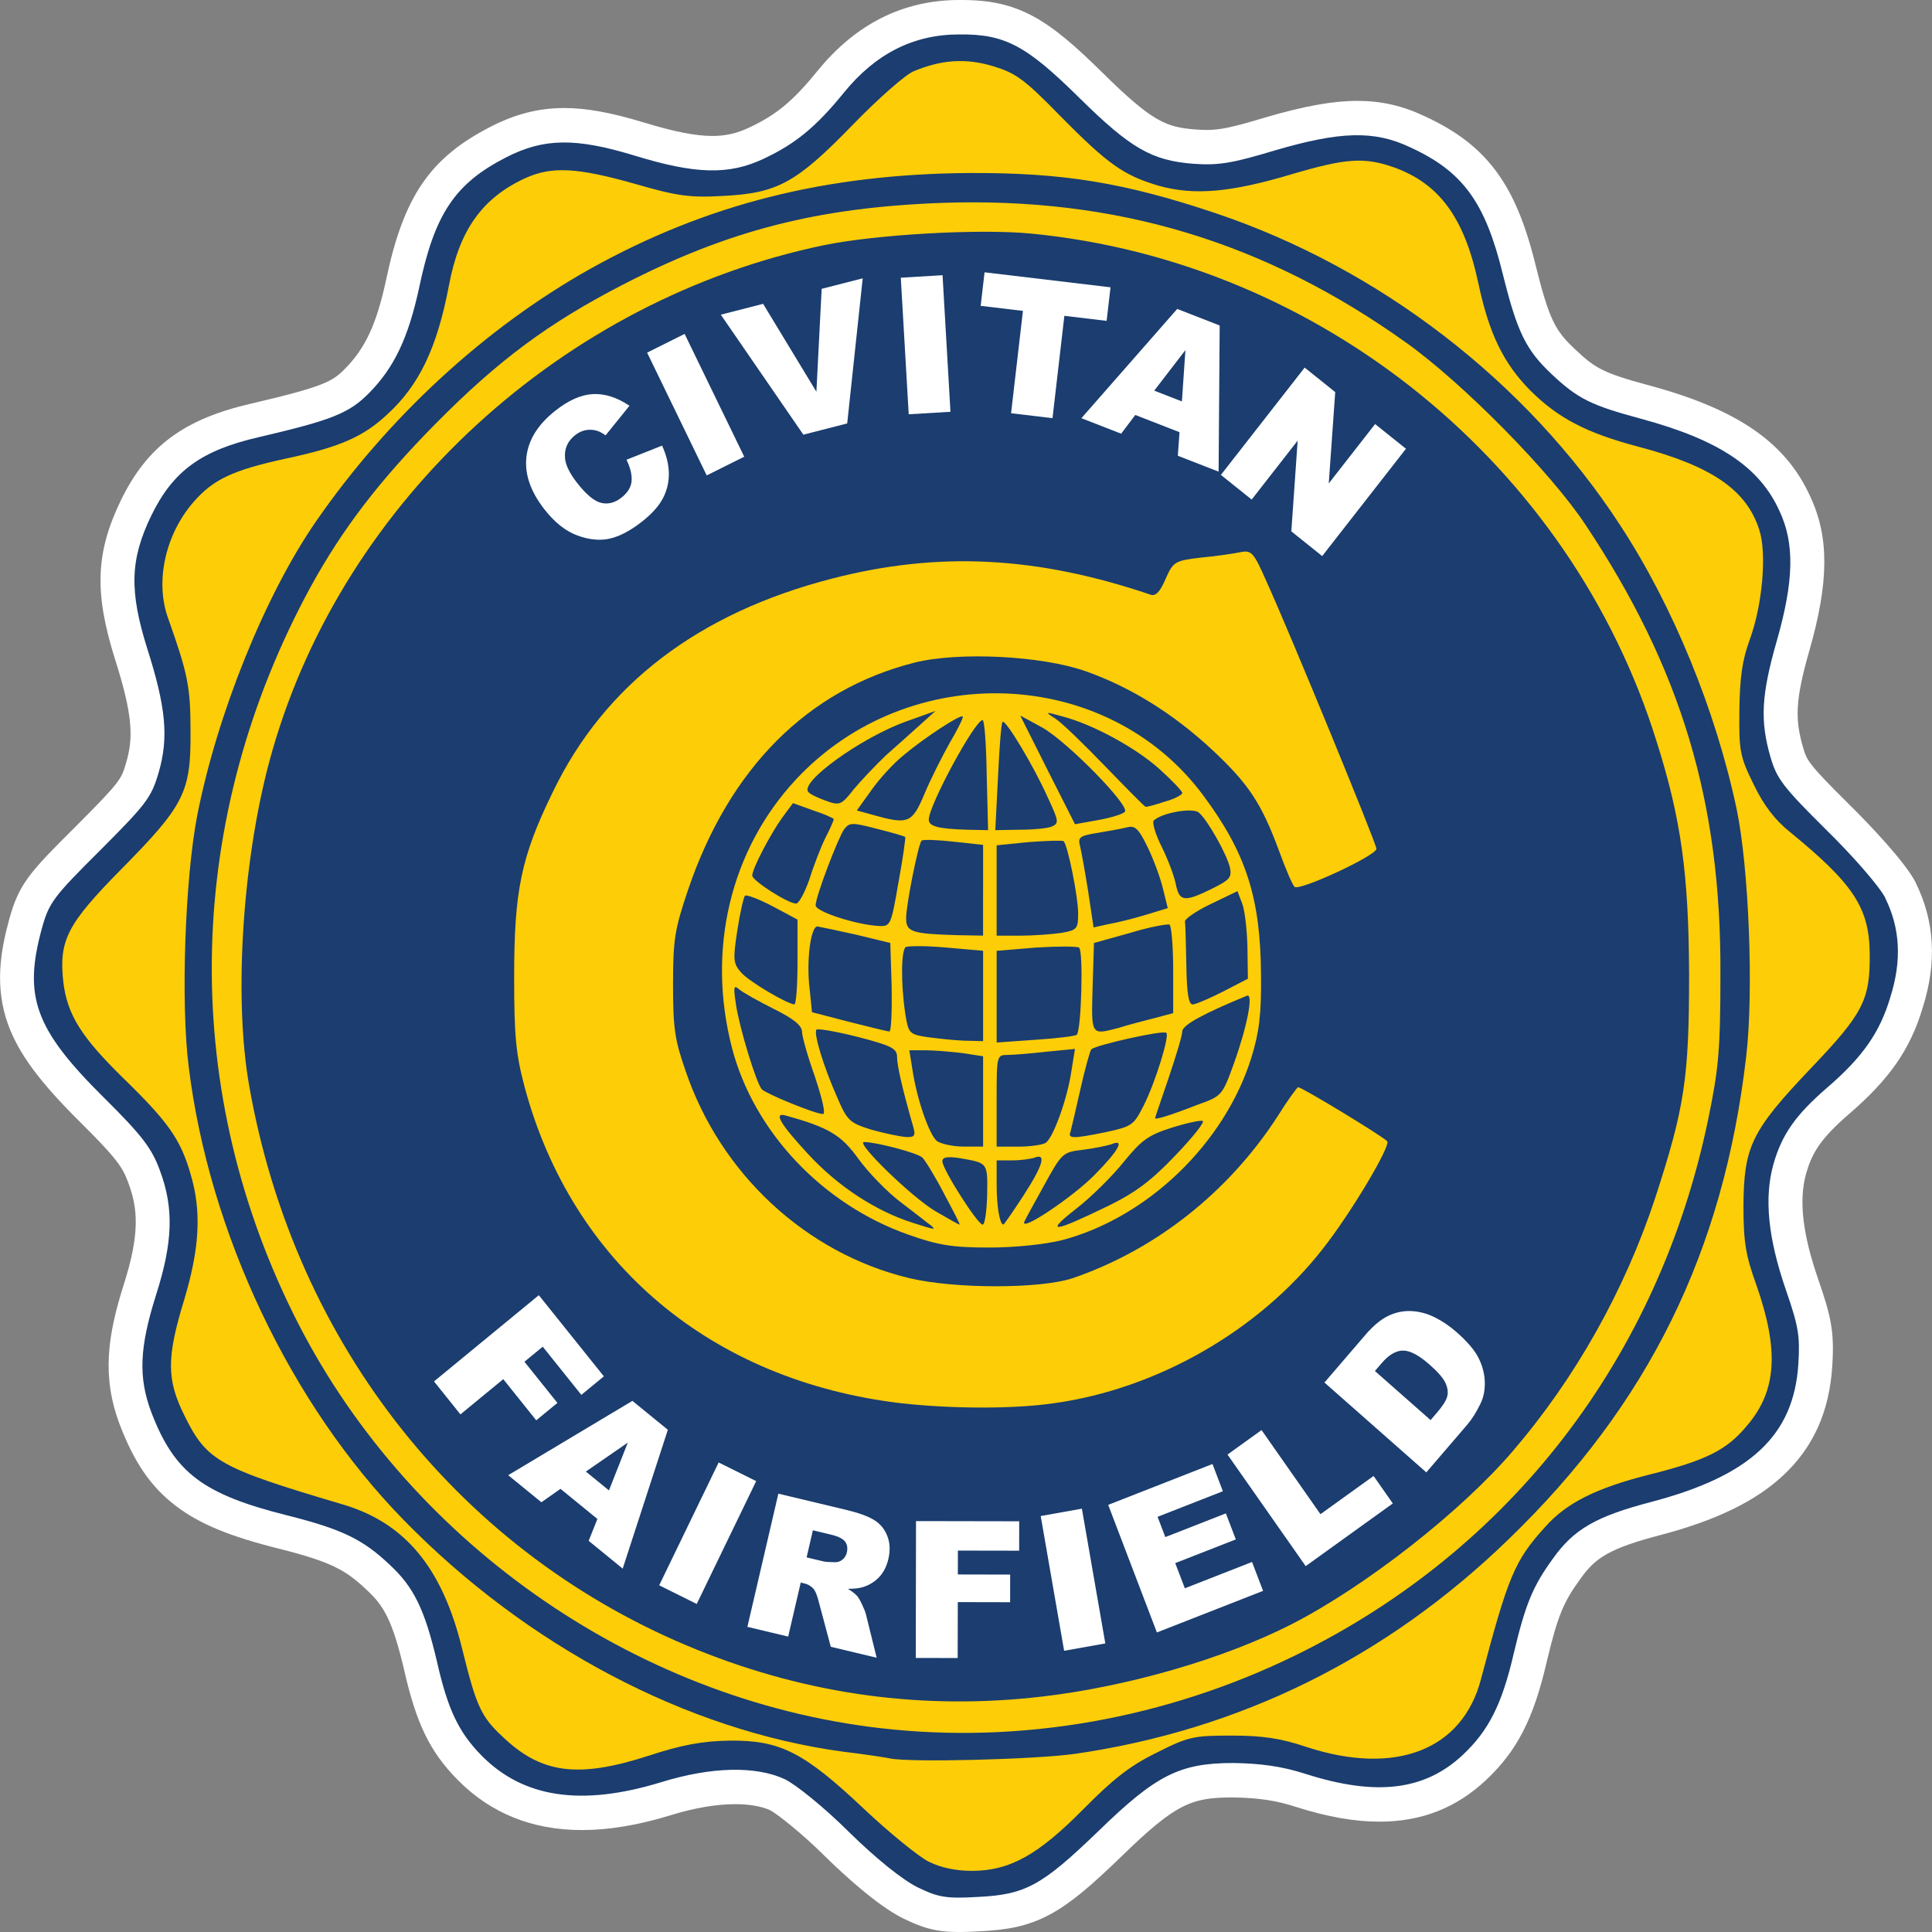
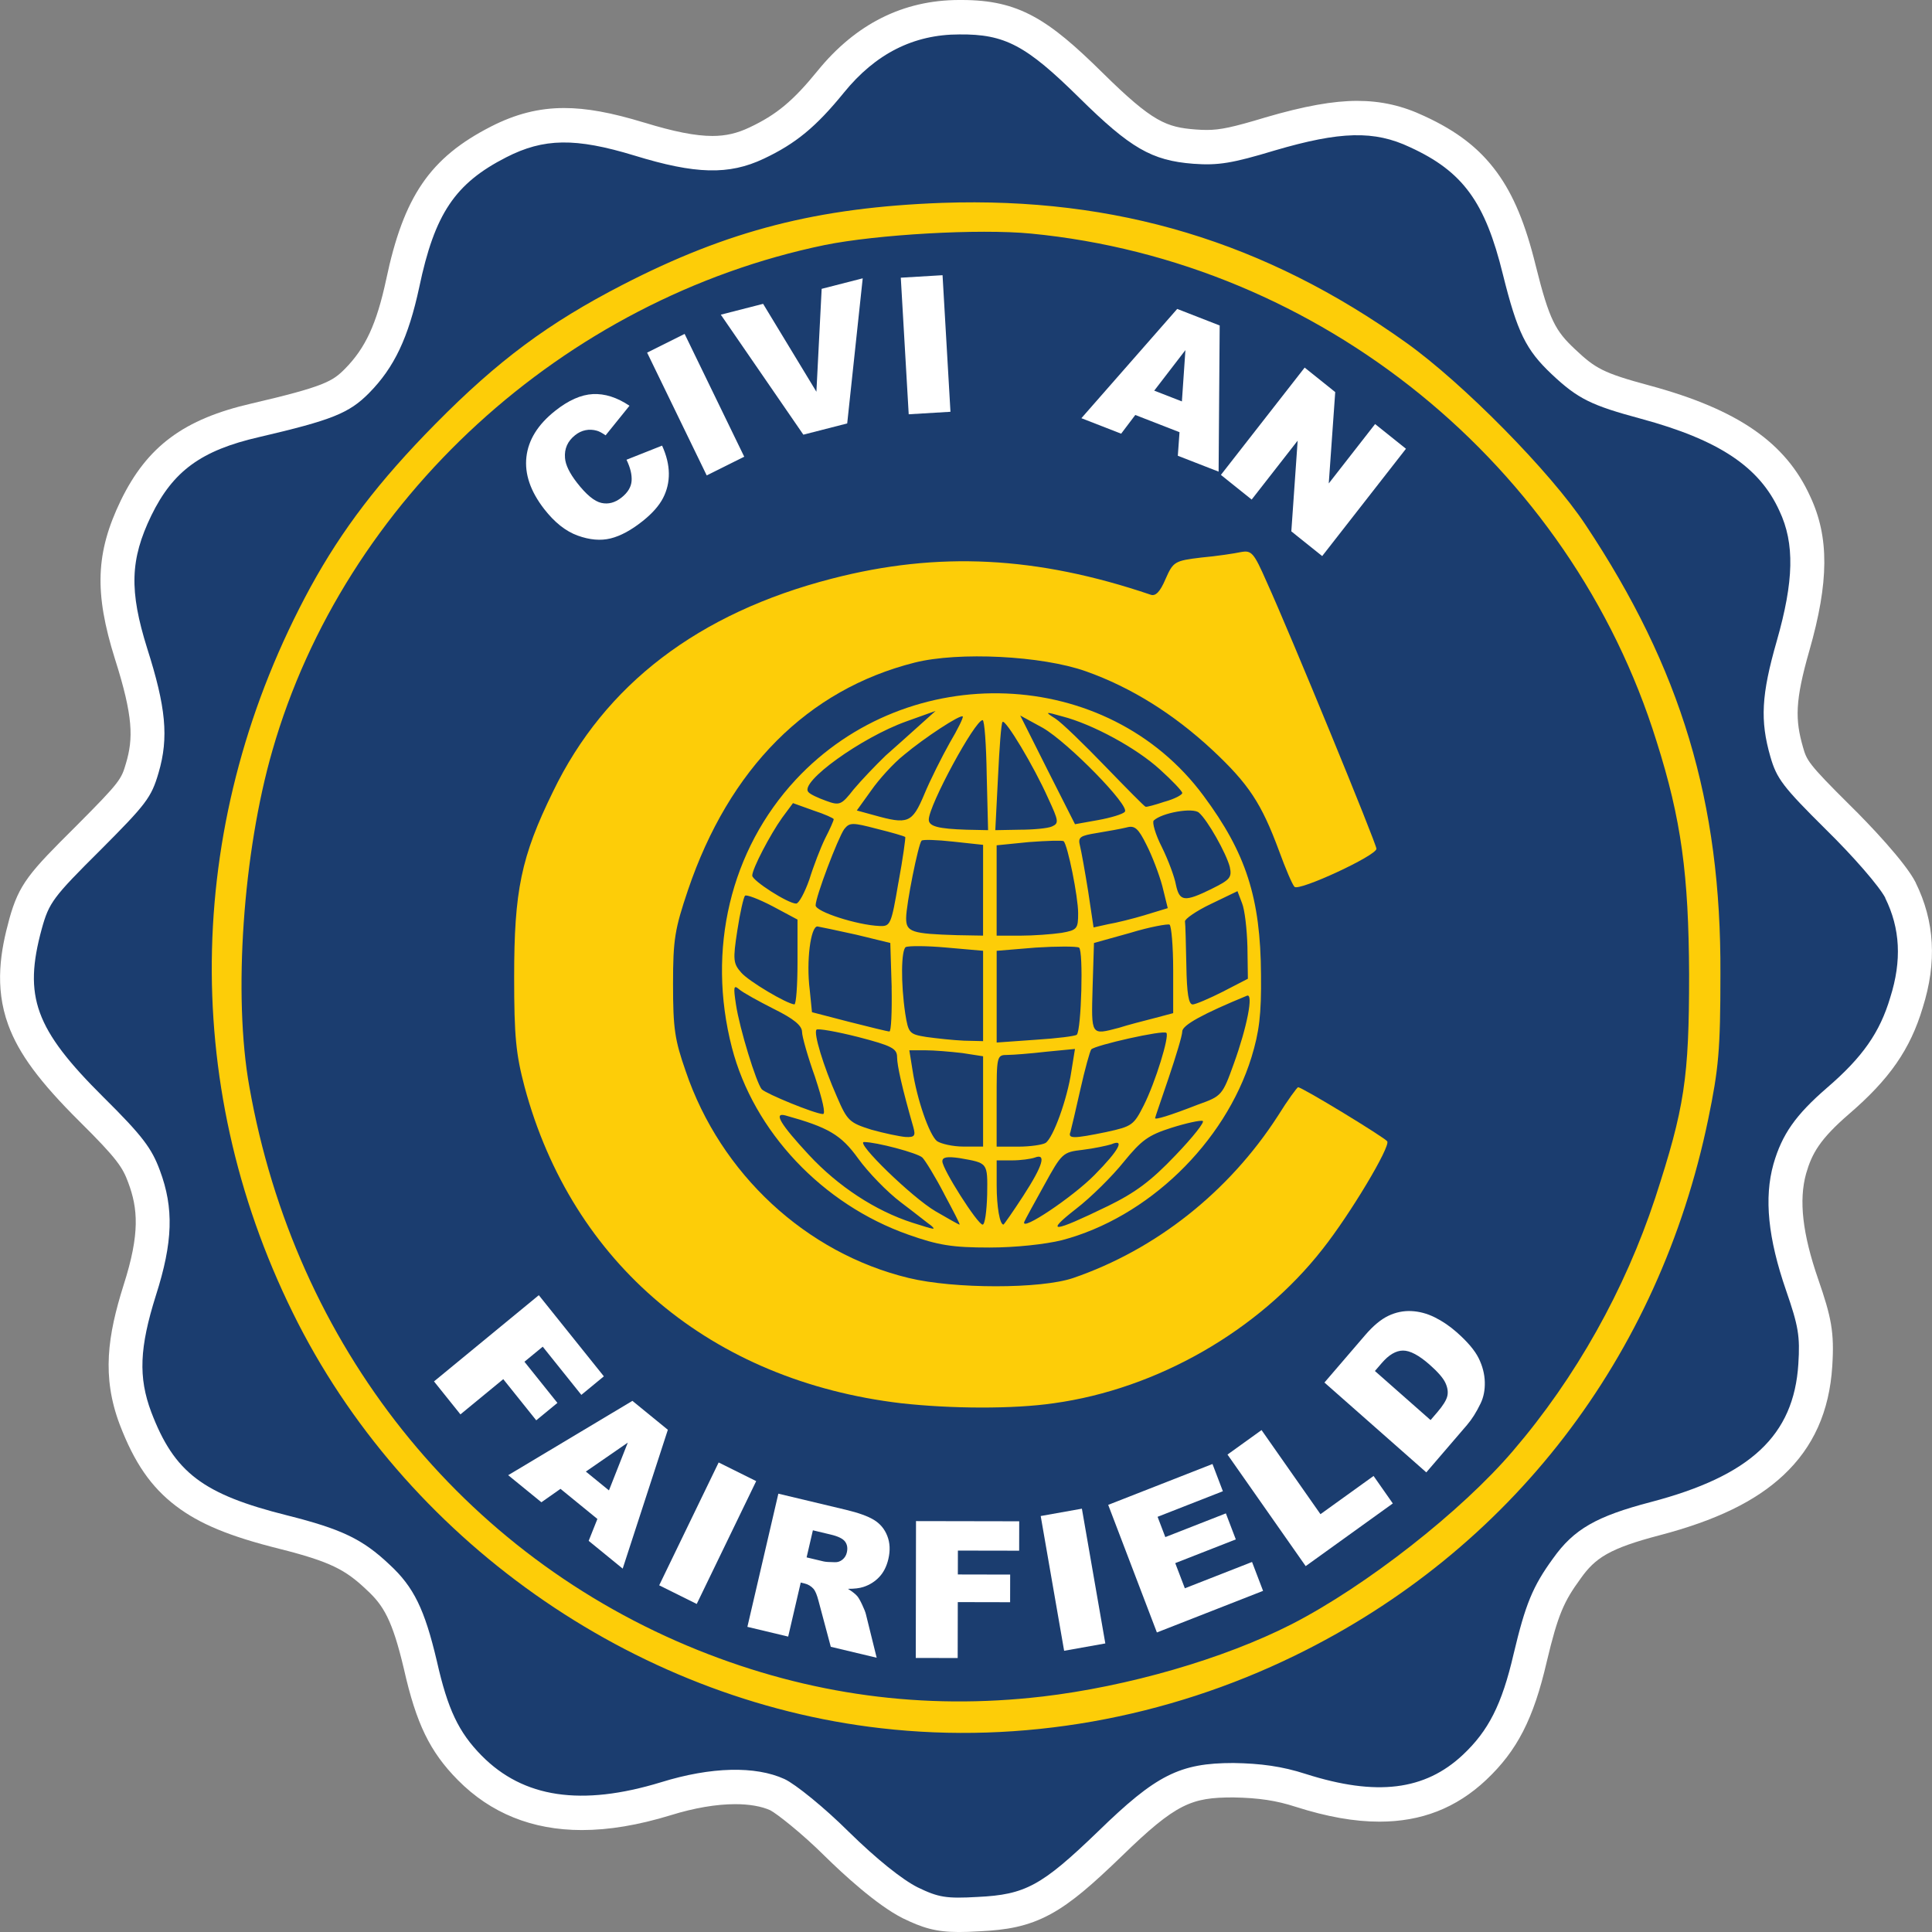
<svg xmlns="http://www.w3.org/2000/svg" id="Layer_1" viewBox="0 0 720 720">
  <rect x="0" y="0" width="720" height="720" fill="#808080" stroke="none" />
  <defs>
    <style>      .cls-1 {        fill: #fff;      }      .cls-2 {        fill: #fdcd08;      }      .cls-3 {        fill: #1b3d6f;      }    </style>
  </defs>
  <path class="cls-1" d="M713.93,328.93l-.09-.18c-3.85-7.51-17.21-21.59-24.51-28.75-15.69-15.56-16.02-16.72-17.41-21.56-2.93-10.2-3.01-17.16,2.36-35.91,7.36-25.7,7.45-42.39.32-57.55-9.11-20.06-27.01-32.41-59.82-41.3-17.47-4.71-20.22-6.37-27.87-13.58-7.14-6.72-9.5-10.65-14.56-30.99-3.84-15.64-8.29-26.38-14.45-34.83-6.49-8.91-14.85-15.4-27.1-21.03-8.16-3.86-16.11-5.66-25.01-5.66s-19.68,1.91-34.25,6.18l-.09.03c-12.04,3.63-16.71,4.63-21.72,4.63-1.2,0-2.5-.05-4.09-.17-10.92-.84-16.02-2.67-34.62-21.01C390.67,7.13,379.66,0,358.44,0c-.34,0-.68,0-1.02,0-20.77.02-38.5,8.89-52.71,26.37-9.15,11.25-15.33,16.39-25.45,21.15-4.59,2.18-8.84,3.15-13.77,3.15-6.27,0-14.35-1.59-25.43-5h-.04c-12.28-3.74-21.46-5.41-29.78-5.41-9.42,0-18.09,2.2-27.29,6.91-22.67,11.59-32.53,26-39.06,57.12-3.54,16.42-7.69,25.4-15.3,33.12-4.62,4.68-7.61,6.63-34.86,12.97-25.18,5.79-38.83,15.89-48.67,36.04l-.02.05c-9.4,19.45-9.96,34.36-2.21,59.08l.02.06c6.87,21.55,6.8,29.65,4.13,38.74-1.77,6.05-1.99,6.82-18.5,23.39-17.54,17.43-21.38,21.58-25.06,34.9v.04c-3.12,11.36-5.59,24.91-.36,39.23,3.92,10.73,11.63,21.18,26.64,36.09,14.04,13.9,16.01,17.09,18.09,22.71,3.58,9.6,4.45,18.93-1.72,38.17l-.02.07c-5.9,18.75-8.2,33.97-1.45,51.88l.02.05c5.44,14.26,11.71,23.34,20.98,30.38,8.77,6.66,19.89,11.27,38.38,15.9,19.29,4.85,24.79,7.9,32.54,15.22l.12.12c6.24,5.74,9.55,11.11,13.89,29.49,4.6,20.38,9.67,30.82,20.07,41.36,12.22,12.38,27.77,18.66,46.22,18.66,10.11,0,20.96-1.81,33.17-5.54l.06-.02c8.63-2.68,16.91-4.09,23.95-4.09,5.27,0,9.79.79,13.08,2.28,2.26,1.18,11.43,8.25,20.4,17.17l.06.06c6.58,6.46,19.08,18.02,28.78,22.94l.2.1c7.13,3.46,12.07,5.1,20.81,5.1,2.06,0,4.46-.08,7.75-.27,9.95-.48,17.86-1.73,26.48-6.42,7.88-4.28,15.66-11.14,26.44-21.54l.04-.04c20.36-19.83,26.09-21.88,41.56-21.89,9.5.17,16.02,1.15,23.23,3.49l.07.02c11.67,3.72,21.87,5.52,31.16,5.52h0c15.65,0,28.66-5.08,39.77-15.54,11.56-10.87,17.68-22.81,22.59-44.03,4.22-17.77,6.47-22.56,12.55-30.91l.09-.13c5.41-7.63,10.65-11.2,29.33-16.09,21.1-5.54,35.78-12.65,46.18-22.36,11.22-10.48,17.19-23.79,18.26-40.66.83-12.75-.38-18.37-5.24-32.43-5.85-16.9-7.28-29.41-4.5-39.39,2.18-7.53,5.14-12.79,15.96-22.16,15.12-13,22.84-24.12,27.48-39.61,5.35-16.96,4.49-32.22-2.62-46.63Z" />
  <g>
    <g>
      <path class="cls-3" d="M702.62,334.66c-2.19-4.27-11.81-15.38-22.1-25.47-16.02-15.9-18.39-18.97-20.75-27.18-3.88-13.5-3.37-23.07,2.36-43.07,6.41-22.39,6.75-36.41,1.01-48.54-7.42-16.41-22.6-26.49-51.62-34.35-18.39-4.96-23.45-7.35-33.23-16.58-9.61-9.06-12.82-15.55-18.22-37.26-6.58-26.83-14.84-38.29-34.58-47.34-13.33-6.32-25.98-5.98-50.43,1.2-15.86,4.79-21.08,5.64-30.36,4.96-15.52-1.2-23.45-5.81-42.51-24.61-19.74-19.48-27.66-23.76-44.7-23.59-17.04,0-31.21,7.18-43.01,21.71-10.29,12.65-17.88,18.97-29.86,24.61-12.99,6.15-25.47,5.81-48.24-1.2-21.93-6.67-33.74-6.49-47.74.68-19.06,9.74-26.65,21.02-32.39,48.37-4.05,18.8-9.28,29.91-18.72,39.48-7.42,7.52-13.83,10.08-40.99,16.41-21.59,4.96-32.05,12.65-40.15,29.23-7.93,16.41-8.27,28.03-1.52,49.57,6.92,21.71,8.1,33.16,4.22,46.32-2.7,9.23-4.55,11.62-21.76,28.88-17.54,17.43-19.06,19.48-21.76,29.23-6.92,25.3-2.53,37.43,22.94,62.73,14.68,14.53,18.05,19.14,21.08,27.35,5.23,14.02,4.89,26.66-1.52,46.66-6.07,19.31-6.58,30.42-1.69,43.41,8.6,22.56,19.23,30.59,50.6,38.46,20.41,5.13,28.17,8.89,38.12,18.29,9.11,8.37,13.16,16.75,17.71,36.06,4.05,17.95,8.1,26.49,16.7,35.21,15.52,15.72,37.11,18.97,66.8,9.91,18.72-5.81,35.25-6.15,46.05-1.2,4.05,1.88,14.84,10.6,23.95,19.66,10.46,10.26,19.9,17.78,25.64,20.68h0c7.76,3.76,10.63,4.27,22.43,3.59,17.71-.85,23.78-4.1,44.87-24.44,21.59-21.02,30.36-25.47,50.43-25.47,10.12.17,18.05,1.2,26.99,4.1,26.31,8.37,44.36,6.15,58.53-7.18,9.45-8.89,14.51-18.63,18.89-37.6,4.39-18.46,7.08-25.12,14.68-35.55,7.76-10.94,16.19-15.72,36.43-21.02,37.11-9.74,53.3-24.78,54.99-51.45.67-10.43,0-14.19-4.55-27.35-6.75-19.48-8.27-34.53-4.72-47.17,3.2-11.11,8.27-18.29,19.9-28.37,13.33-11.45,19.74-20.68,23.61-33.67,4.39-13.84,3.71-25.81-1.86-37.09Z" />
      <g>
-         <path class="cls-2" d="M346.11,693.81c-3.71-1.88-14.68-10.77-24.29-19.83-22.43-21.19-31.21-25.47-49.93-25.3-10.12.17-17.71,1.54-30.19,5.64-26.48,8.55-40.15,6.67-54.65-7.35-7.76-7.18-9.61-11.45-14.68-31.96-7.42-30.77-21.42-47.69-45.21-54.52-45.54-13.5-50.1-16.07-58.36-32.82-6.75-13.5-6.75-21.71-.17-43.24,5.74-19.14,6.58-32.99,2.36-47-3.71-12.82-8.27-19.31-24.96-35.55-15.69-15.38-20.92-23.59-22.43-35.89-1.69-15.55,1.35-21.54,21.59-42.05,23.61-23.93,25.98-28.71,25.81-51.45,0-16.58-1.01-21.36-8.27-41.87-5.06-13.67-1.18-31.28,9.28-43.41,7.42-8.55,14.68-11.96,34.24-16.24,20.07-4.27,29.01-8.03,38.12-16.58,11.81-10.77,18.55-24.78,22.94-48.03,3.88-20.68,12.48-32.65,28.51-39.99,9.78-4.44,19.23-3.93,40.48,2.05,15.86,4.61,20.58,5.3,33.06,4.61,20.41-1.03,27.33-4.79,48.41-26.49,9.45-9.74,19.74-18.8,22.77-20,10.29-4.27,19.23-4.96,29.52-1.88,8.43,2.56,11.64,4.79,24.8,18.29,18.05,18.29,23.78,22.39,37.11,26.32,12.99,3.59,26.48,2.56,49.76-4.44,19.74-5.81,26.65-6.32,37.45-2.56,17.04,5.98,26.48,18.63,31.71,43.07,4.05,19.14,9.45,30.08,19.4,40.17,10.46,10.43,21.08,15.9,40.48,21.02,27.16,7.18,40.15,16.07,44.87,30.94,2.87,8.72,1.18,28.03-3.54,40.85-2.87,7.86-3.71,14.19-3.88,26.49-.17,15.04.17,17.09,5.4,27.69,3.71,7.69,7.93,13.16,13.49,17.6,23.61,19.31,29.52,28.2,29.69,45.29.17,17.43-2.53,22.39-22.1,42.9-22.1,23.24-24.8,29.06-24.96,51.1,0,13.5.84,18.46,4.72,29.23,8.6,24.44,7.76,39.65-3.37,52.64-7.59,9.23-15.35,12.99-36.43,18.29-19.74,4.96-31.04,10.6-38.96,19.66-11.3,12.48-13.66,18.29-23.78,56.57-6.92,26.49-31.88,36.06-64.94,25.3-9.61-3.25-16.36-4.27-28-4.27-14.17,0-16.02.34-28.17,6.49-9.78,4.79-16.19,9.91-26.99,20.85-16.87,17.09-27.49,23.07-41.66,23.07-5.9,0-11.64-1.2-16.02-3.42h0ZM400.43,653.64c61.57-8.89,116.05-35.72,161.59-79.82,52.29-50.42,80.29-107.34,88.72-179.98,2.87-24.1,1.01-70.59-3.54-92.3-7.76-36.75-23.78-75.89-43.52-105.97-34.75-53.33-89.57-95.54-150.46-116.05-34.07-11.45-57.01-15.21-91.93-15.04-53.47.34-98.17,11.62-141.35,35.72-39.3,22.05-75.4,55.38-102.22,94.18-18.89,27.35-36.77,71.61-44.19,109.39-4.55,23.24-6.24,69.9-3.2,93.83,7.59,61.7,37.95,125.79,80.12,168.87,45.88,47,105.59,78.45,163.62,86.31,8.43,1.03,16.36,2.22,17.71,2.56,7.93,1.54,53.98.34,68.65-1.71Z" />
        <path class="cls-2" d="M328.4,644.07c-92.94-10.6-177.96-70.76-219.28-154.85-42.51-86.31-39.98-184.76,6.58-270.39,11.81-21.54,25.47-39.48,46.56-60.85,23.45-23.76,42.17-37.6,69.66-51.79,39.47-20.34,72.7-28.88,119.26-30.59,64.94-2.22,120.27,14.53,172.9,52.13,21.08,15.04,53.81,48.2,66.8,67.85,35.59,53.5,50.6,103.23,50.27,167.5,0,28.2-.67,35.21-4.55,54.01-18.39,88.88-73.71,160.66-153.83,199.8-48.24,23.59-102.22,33.16-154.34,27.18ZM388.28,632.28c32.05-3.76,67.64-14.02,93.11-27,27.66-14.19,63.25-42.05,82.48-64.61,23.45-27.35,41.66-59.99,52.96-94.18,10.96-33.67,12.65-44.61,12.65-83.41-.17-37.09-2.87-57.6-12.14-86.83-32.05-103.06-125.33-178.78-233.11-189.2-19.4-1.88-57.52.34-76.92,4.27-97.33,20.17-178.97,94.86-205.79,188.35-10.96,37.94-14.68,91.44-8.6,125.28,17.04,96.57,79.28,174.68,167.33,210.06,41.33,16.58,83.83,22.39,128.03,17.26h0Z" />
      </g>
    </g>
    <g>
      <path class="cls-2" d="M335.83,522.95c-70.68-8.37-122.63-51.96-140.34-117.93-3.2-12.14-3.88-18.63-3.88-40.85,0-32.13,2.53-44.78,14.51-69.22,19.23-39.82,54.15-66.49,103.91-79.31,39.64-10.26,76.41-8.37,118.75,5.98,1.86.68,3.54-1.03,5.57-5.81,2.87-6.49,3.37-6.84,13.33-8.03,5.74-.51,12.48-1.54,14.84-2.05,3.88-.68,4.72.17,9.45,10.94,8.94,19.66,40.99,97.76,40.99,99.64,0,2.56-28.84,15.9-30.53,14.19-.84-.85-3.37-6.84-5.74-13.33-6.58-17.78-11.3-24.95-24.8-37.6-14.51-13.5-30.36-23.42-47.23-29.4-16.36-5.81-47.4-7.35-63.76-3.25-39.98,10.08-69.16,39.48-84.51,84.77-4.89,14.53-5.57,18.29-5.57,35.04s.67,20.85,4.72,32.47c12.99,38.29,44.87,67.85,83.16,77.08,16.87,4.1,49.25,4.1,61.23,0,30.87-10.6,58.03-32.13,76.24-60.33,3.71-5.98,7.25-10.77,7.59-10.77,1.52,0,32.39,18.8,33.23,20.17,1.18,2.05-13.83,27.18-24.12,40.17-23.78,30.42-61.74,52.13-100.19,57.43-15.18,2.22-38.46,2.05-56.84,0h0Z" />
      <path class="cls-2" d="M338.54,460.13c-32.05-11.28-57.69-38.46-65.78-69.73-9.45-36.58-.51-73.67,23.78-99.82,42.17-45.29,116.22-42.39,151.98,5.98,15.86,21.36,21.25,38.11,21.42,66.66.17,14.87-.67,21.36-3.54,30.77-9.95,32.13-38.8,59.82-70.68,68.2-6.24,1.54-17.37,2.73-26.99,2.73-13.83,0-19.06-.85-30.19-4.79h0ZM346.97,456.71c-1.01-.68-5.9-4.61-11.13-8.55-5.23-3.93-12.31-11.28-16.02-16.41-6.41-8.89-11.13-11.62-27.16-16.07-4.55-1.2-1.69,3.42,8.77,14.7,10.96,11.79,24.8,20.85,38.63,25.3,8.6,2.73,8.77,2.73,6.92,1.03h0ZM412.76,449.53c10.46-5.13,16.19-9.4,25.3-18.97,6.58-6.84,11.13-12.65,10.12-12.82-.84-.34-6.24.85-11.64,2.56-8.6,2.73-11.13,4.61-17.71,12.65-4.22,5.3-12.31,13.33-17.88,17.6-11.81,9.23-8.6,8.89,11.81-1.03h0ZM351.86,444.91c-3.37-6.49-7.08-12.48-8.1-13.5-1.69-1.71-17.21-5.81-21.76-5.81-3.37,0,17.88,20.68,26.65,25.81,4.72,2.73,8.6,4.96,8.94,4.96s-2.36-5.13-5.74-11.45h0ZM367.89,445.26c.17-12.14.34-11.79-10.29-13.67-4.72-.68-6.41-.34-6.41,1.2,0,2.91,13.16,23.59,15.01,23.59.84,0,1.52-4.96,1.69-11.11h0ZM381.38,445.6c7.42-11.45,8.6-15.9,4.22-14.19-1.52.51-5.23,1.03-8.43,1.03h-5.74v9.23c0,8.2,1.18,14.7,2.53,14.7.17,0,3.54-4.79,7.42-10.77h0ZM407.87,437.91c9.28-9.4,11.47-13.67,6.24-11.45-1.69.51-6.41,1.54-10.63,2.05-7.42.85-7.76,1.2-14.34,13.16-3.71,6.67-7.08,12.82-7.42,13.67-1.52,3.93,18.05-9.23,26.15-17.43ZM366.37,410.39v-16.75l-7.76-1.2c-4.39-.51-10.46-1.03-13.83-1.03h-5.9l1.18,7.35c1.69,11.11,6.24,24.1,9.11,26.49,1.52,1.03,5.9,2.05,9.95,2.05h7.25v-16.92h0ZM389.65,425.94c2.87-1.88,8.1-16.41,9.61-26.66l1.35-8.37-10.63,1.03c-5.9.68-12.48,1.2-14.51,1.2-4.05,0-4.05.34-4.05,17.09v17.09h8.1c4.39,0,8.94-.68,10.12-1.37ZM340.39,420.13c-4.22-14.7-6.07-23.07-6.07-26.15,0-3.25-2.02-4.27-14.51-7.52-8.1-2.05-15.01-3.25-15.52-2.73-1.18,1.2,2.53,13.5,7.59,24.95,3.88,9.06,4.72,9.74,12.82,12.31,4.89,1.37,10.63,2.56,12.82,2.73,3.37.17,3.71-.51,2.87-3.59ZM412.42,421.84c9.45-2.05,10.12-2.56,13.83-9.91,4.39-8.72,9.61-25.81,8.43-27-1.01-1.2-26.65,4.61-28,6.15-.51.68-2.36,7.35-4.05,14.87-1.69,7.52-3.37,14.7-3.71,15.9-1.01,2.56,1.01,2.56,13.49,0ZM446.66,411.58c8.6-3.08,8.94-3.42,13.16-15.21,4.89-13.5,7.42-26.32,4.89-25.3-16.19,6.67-24.12,10.94-24.12,13.33,0,1.54-2.36,9.23-5.06,17.26-2.7,8.03-5.06,14.7-5.06,15.04,0,.68,5.23-.85,16.19-5.13h0ZM303.79,401.5c-2.7-7.52-4.89-15.21-4.89-16.92,0-2.39-3.2-4.96-10.46-8.55-5.74-2.91-11.64-6.15-12.99-7.35-2.02-1.71-2.19-1.03-1.18,5.64,1.35,9.06,7.59,29.23,9.61,31.62,1.69,1.71,19.57,9.06,22.77,9.23,1.18.17-.17-5.47-2.87-13.67h0ZM366.37,371.08v-16.75l-13.66-1.2c-7.42-.68-14.17-.68-15.18-.17-1.69,1.2-1.86,13.33-.17,24.78,1.18,7.35,1.52,7.69,7.93,8.72,3.71.51,9.95,1.2,14,1.37l7.08.17v-16.92h0ZM401.29,385.61c1.69-1.71,2.53-31.28.84-32.47-1.01-.51-8.27-.51-16.19,0l-14.51,1.2v34.18l14.51-1.03c8.1-.51,14.84-1.37,15.35-1.88h0ZM332.3,368l-.51-16.58-12.65-3.08c-6.92-1.54-13.49-2.91-14.51-3.08-2.53,0-4.22,12.99-2.87,23.59l.84,8.37,13.83,3.59c7.42,1.88,14.34,3.59,15.01,3.59.67.17,1.01-7.35.84-16.41h0ZM416.97,383.04c3.2-1.03,9.11-2.56,13.16-3.59l7.08-1.88v-16.07c0-8.89-.67-16.41-1.35-16.92-.67-.34-7.42.85-14.68,3.08l-13.49,3.76-.51,16.58c-.51,18.12-.67,17.78,9.78,15.04ZM297.21,358.6v-15.9l-9.28-4.96c-5.23-2.73-9.78-4.44-10.29-3.93s-1.86,6.32-2.87,12.99c-1.69,10.94-1.52,12.31,1.52,15.72,2.87,3.25,16.7,11.45,19.74,11.79.67,0,1.18-7.18,1.18-15.72h0ZM455.77,369.54l9.28-4.79-.17-11.96c-.17-6.49-1.01-13.84-2.02-16.24l-1.69-4.44-9.95,4.79c-5.4,2.56-9.78,5.64-9.61,6.49.17,1.03.34,8.37.51,16.41.17,10.43.84,14.53,2.36,14.53,1.01,0,6.24-2.22,11.3-4.79ZM366.37,331.77v-16.92l-11.13-1.2c-6.07-.68-11.47-.85-11.81-.34-1.18,1.2-5.74,23.76-5.74,28.88s2.02,5.81,19.06,6.32l9.61.17v-16.92h0ZM395.55,347.66c5.9-1.03,6.24-1.54,6.24-7.35,0-6.15-3.88-25.3-5.4-26.83-.51-.34-6.24-.17-12.99.34l-11.98,1.2v33.67h8.94c4.72,0,11.64-.51,15.18-1.03h0ZM334.83,328.86c1.69-9.06,2.7-16.75,2.53-16.92-.34-.34-5.06-1.71-10.63-3.08-9.11-2.39-10.12-2.39-12.14.17-2.36,3.42-10.63,25.12-10.63,28.37,0,2.39,15.52,7.35,23.78,7.69,4.05.17,4.39-.34,7.08-16.24h0ZM426.76,341l8.43-2.56-2.02-8.2c-1.18-4.44-3.88-11.45-5.9-15.38-3.04-6.15-4.39-7.35-7.42-6.49-2.02.51-6.92,1.37-10.96,2.05-6.41,1.03-7.25,1.54-6.41,4.79.51,2.05,1.86,9.57,3.04,16.92l2.02,13.5,5.4-1.2c3.04-.51,9.28-2.05,13.83-3.42h0ZM301.6,327.84c1.52-4.96,4.22-11.96,5.9-15.38,1.86-3.59,3.2-6.67,3.2-7.18,0-.34-3.37-1.88-7.59-3.25l-7.59-2.73-4.05,5.47c-4.39,6.15-11.13,18.97-11.13,21.54,0,1.88,13.33,10.43,16.36,10.43,1.01,0,3.2-4.1,4.89-8.89h0ZM451.55,331.25c6.92-3.42,7.59-4.27,6.75-8.2-1.35-5.13-8.27-17.43-11.47-20.17-2.19-2.05-13.83,0-16.87,2.91-.67.68.67,5.3,3.04,9.91,2.36,4.79,4.72,11.11,5.23,14.02,1.35,6.32,3.2,6.49,13.33,1.54h0ZM367.72,288.87c-.17-11.28-.84-20.51-1.52-20.51-2.87,0-20.07,31.79-20.07,37.09,0,2.56,3.71,3.42,14,3.76l8.1.17-.51-20.51h0ZM392.01,308.01c2.7-1.2,2.53-2.05-1.35-10.43-5.4-12.14-16.02-29.74-17.04-28.54-.51.51-1.18,9.74-1.69,20.51l-1.01,19.83,9.11-.17c5.06,0,10.46-.51,11.98-1.2h0ZM419.17,302.54c2.19-2.05-21.08-25.81-30.53-31.28l-8.43-4.61,10.12,20.17,10.29,20.34,8.6-1.54c4.72-.85,9.28-2.22,9.95-3.08ZM344.44,296.05c2.19-5.3,6.58-14.02,9.45-19.14,3.04-5.13,5.23-9.57,4.89-9.91-.84-.85-14.17,7.86-21.93,14.36-3.88,3.08-9.28,9.06-12.14,13.16l-5.4,7.52,6.24,1.71c12.82,3.59,14.34,3.08,18.89-7.69h0ZM329.94,281.69c3.88-3.42,9.61-8.55,12.82-11.45l5.9-5.3-10.96,3.93c-16.7,5.98-39.98,22.73-36.43,26.32.67.85,3.71,2.22,6.58,3.25,5.06,1.88,5.74,1.54,10.29-4.27,2.87-3.42,8.1-8.89,11.81-12.48h0ZM434.01,298.78c3.71-1.03,6.58-2.56,6.58-3.25s-3.71-4.61-8.27-8.72c-8.77-8.03-25.13-16.92-36.43-19.83-6.58-1.88-6.58-1.71-2.53.85,2.36,1.54,10.63,9.57,18.55,17.78,7.93,8.2,14.68,15.04,15.01,15.04.34.17,3.54-.68,7.08-1.88h0Z" />
    </g>
    <g>
      <path class="cls-1" d="M233.48,171.33l13.26-5.26c1.64,3.62,2.48,7.06,2.52,10.34.04,3.27-.69,6.34-2.17,9.21-1.49,2.87-4,5.71-7.55,8.54-4.3,3.43-8.3,5.59-12.01,6.5-3.71.91-7.79.55-12.24-1.06-4.45-1.61-8.61-4.9-12.47-9.87-5.15-6.63-7.36-13.11-6.64-19.45.72-6.33,4.26-12.04,10.63-17.11,4.98-3.97,9.69-6.07,14.13-6.3,4.44-.23,8.99,1.22,13.65,4.34l-8.9,11.03c-1.33-.92-2.41-1.5-3.27-1.73-1.42-.4-2.82-.47-4.21-.19-1.39.28-2.69.9-3.91,1.88-2.77,2.21-4.02,5.03-3.74,8.46.18,2.56,1.67,5.64,4.45,9.22,3.45,4.44,6.48,6.96,9.09,7.54,2.61.59,5.12-.08,7.53-2,2.34-1.86,3.59-3.94,3.75-6.22.16-2.28-.47-4.91-1.9-7.87Z" />
      <path class="cls-1" d="M241.16,131.41l13.98-6.97,22.21,45.76-13.98,6.97-22.21-45.76Z" />
      <path class="cls-1" d="M268.63,117.27l15.76-4.04,19.86,32.76,1.96-38.35,15.3-3.92-5.78,54.08-16.34,4.19-30.76-44.71Z" />
      <path class="cls-1" d="M335.7,103.49l15.56-.93,2.95,50.9-15.56.93-2.95-50.9Z" />
-       <path class="cls-1" d="M366.91,101.48l46.95,5.59-1.45,12.51-15.75-1.88-4.42,38.14-15.44-1.84,4.42-38.14-15.75-1.88,1.45-12.51Z" />
      <path class="cls-1" d="M439.57,161.07l-16.48-6.42-5.27,6.97-14.82-5.77,35.71-40.72,15.83,6.17-.4,54.47-15.2-5.92.63-8.77ZM440.46,149.6l1.31-19.13-11.62,15.11,10.32,4.02Z" />
      <path class="cls-1" d="M486.21,136.99l11.39,9.13-2.41,34.04,17.27-22.13,11.5,9.21-31.22,39.99-11.5-9.21,2.36-33.81-17.14,21.96-11.47-9.19,31.22-39.99Z" />
    </g>
    <g>
      <path class="cls-1" d="M200.8,482.68l24.24,30.24-8.39,6.91-14.39-17.96-6.82,5.61,12.29,15.34-7.89,6.49-12.29-15.34-15.96,13.13-9.85-12.29,39.07-32.14Z" />
      <path class="cls-1" d="M222.63,566.07l-13.75-11.22-7.12,5-12.37-10.09,46.29-27.7,13.21,10.78-16.83,51.74-12.68-10.35,3.25-8.16ZM226.94,555.43l7.02-17.81-15.63,10.79,8.61,7.02Z" />
      <path class="cls-1" d="M267.82,545.02l13.99,6.95-22.16,45.78-13.99-6.95,22.16-45.78Z" />
-       <path class="cls-1" d="M278.53,606.28l11.54-49.63,25.23,6.02c4.68,1.12,8.16,2.38,10.44,3.78,2.28,1.4,3.93,3.38,4.93,5.95,1,2.56,1.14,5.42.4,8.58-.64,2.75-1.77,4.99-3.39,6.71-1.62,1.72-3.59,2.96-5.91,3.72-1.48.48-3.4.71-5.77.7,1.66,1.04,2.83,1.96,3.51,2.77.46.54,1.07,1.6,1.81,3.19.75,1.59,1.22,2.78,1.4,3.59l3.99,16.13-17.1-4.08-4.57-17.1c-.57-2.21-1.19-3.7-1.85-4.48-.91-1.03-2.06-1.71-3.44-2.04l-1.34-.32-4.68,20.14-15.2-3.63ZM300.6,580.39l6.38,1.52c.69.16,2.08.26,4.17.28,1.05.04,1.99-.29,2.82-.97.83-.68,1.37-1.57,1.62-2.65.37-1.6.16-2.95-.65-4.05-.8-1.1-2.59-1.98-5.35-2.63l-6.65-1.59-2.34,10.09Z" />
+       <path class="cls-1" d="M278.53,606.28l11.54-49.63,25.23,6.02c4.68,1.12,8.16,2.38,10.44,3.78,2.28,1.4,3.93,3.38,4.93,5.95,1,2.56,1.14,5.42.4,8.58-.64,2.75-1.77,4.99-3.39,6.71-1.62,1.72-3.59,2.96-5.91,3.72-1.48.48-3.4.71-5.77.7,1.66,1.04,2.83,1.96,3.51,2.77.46.54,1.07,1.6,1.81,3.19.75,1.59,1.22,2.78,1.4,3.59l3.99,16.13-17.1-4.08-4.57-17.1c-.57-2.21-1.19-3.7-1.85-4.48-.91-1.03-2.06-1.71-3.44-2.04l-1.34-.32-4.68,20.14-15.2-3.63M300.6,580.39l6.38,1.52c.69.16,2.08.26,4.17.28,1.05.04,1.99-.29,2.82-.97.83-.68,1.37-1.57,1.62-2.65.37-1.6.16-2.95-.65-4.05-.8-1.1-2.59-1.98-5.35-2.63l-6.65-1.59-2.34,10.09Z" />
      <path class="cls-1" d="M341.38,566.87l38.45.07-.02,10.96-22.83-.04-.02,8.9,19.5.04-.02,10.3-19.5-.04-.04,20.84-15.62-.03.09-50.99Z" />
      <path class="cls-1" d="M387.84,564.98l15.35-2.74,8.73,50.22-15.35,2.74-8.73-50.22Z" />
      <path class="cls-1" d="M412.99,560.82l38.87-15.23,3.87,10.15-24.33,9.53,2.88,7.56,22.57-8.84,3.7,9.7-22.57,8.84,3.58,9.38,25.04-9.81,4.11,10.77-39.57,15.5-18.15-47.56Z" />
      <path class="cls-1" d="M457.46,542.07l12.68-9.12,21.96,31.34,19.79-14.24,7.17,10.24-32.47,23.36-29.14-41.58Z" />
      <path class="cls-1" d="M493.58,515.23l15.17-17.66c2.99-3.48,5.87-5.88,8.64-7.2,2.77-1.32,5.63-1.91,8.58-1.77,2.95.14,5.85.91,8.7,2.32,2.85,1.41,5.58,3.26,8.17,5.54,4.06,3.58,6.8,6.82,8.23,9.73,1.43,2.91,2.19,5.86,2.27,8.85.08,2.99-.44,5.67-1.58,8.01-1.55,3.22-3.23,5.88-5.05,8l-15.17,17.66-37.96-33.48ZM512.39,510.93l20.74,18.29,2.5-2.91c2.13-2.48,3.38-4.49,3.74-6.02.36-1.53.11-3.19-.73-4.98-.84-1.79-2.79-4.02-5.82-6.7-4.02-3.55-7.35-5.31-9.97-5.29-2.63.02-5.26,1.57-7.91,4.65l-2.55,2.96Z" />
    </g>
  </g>
</svg>